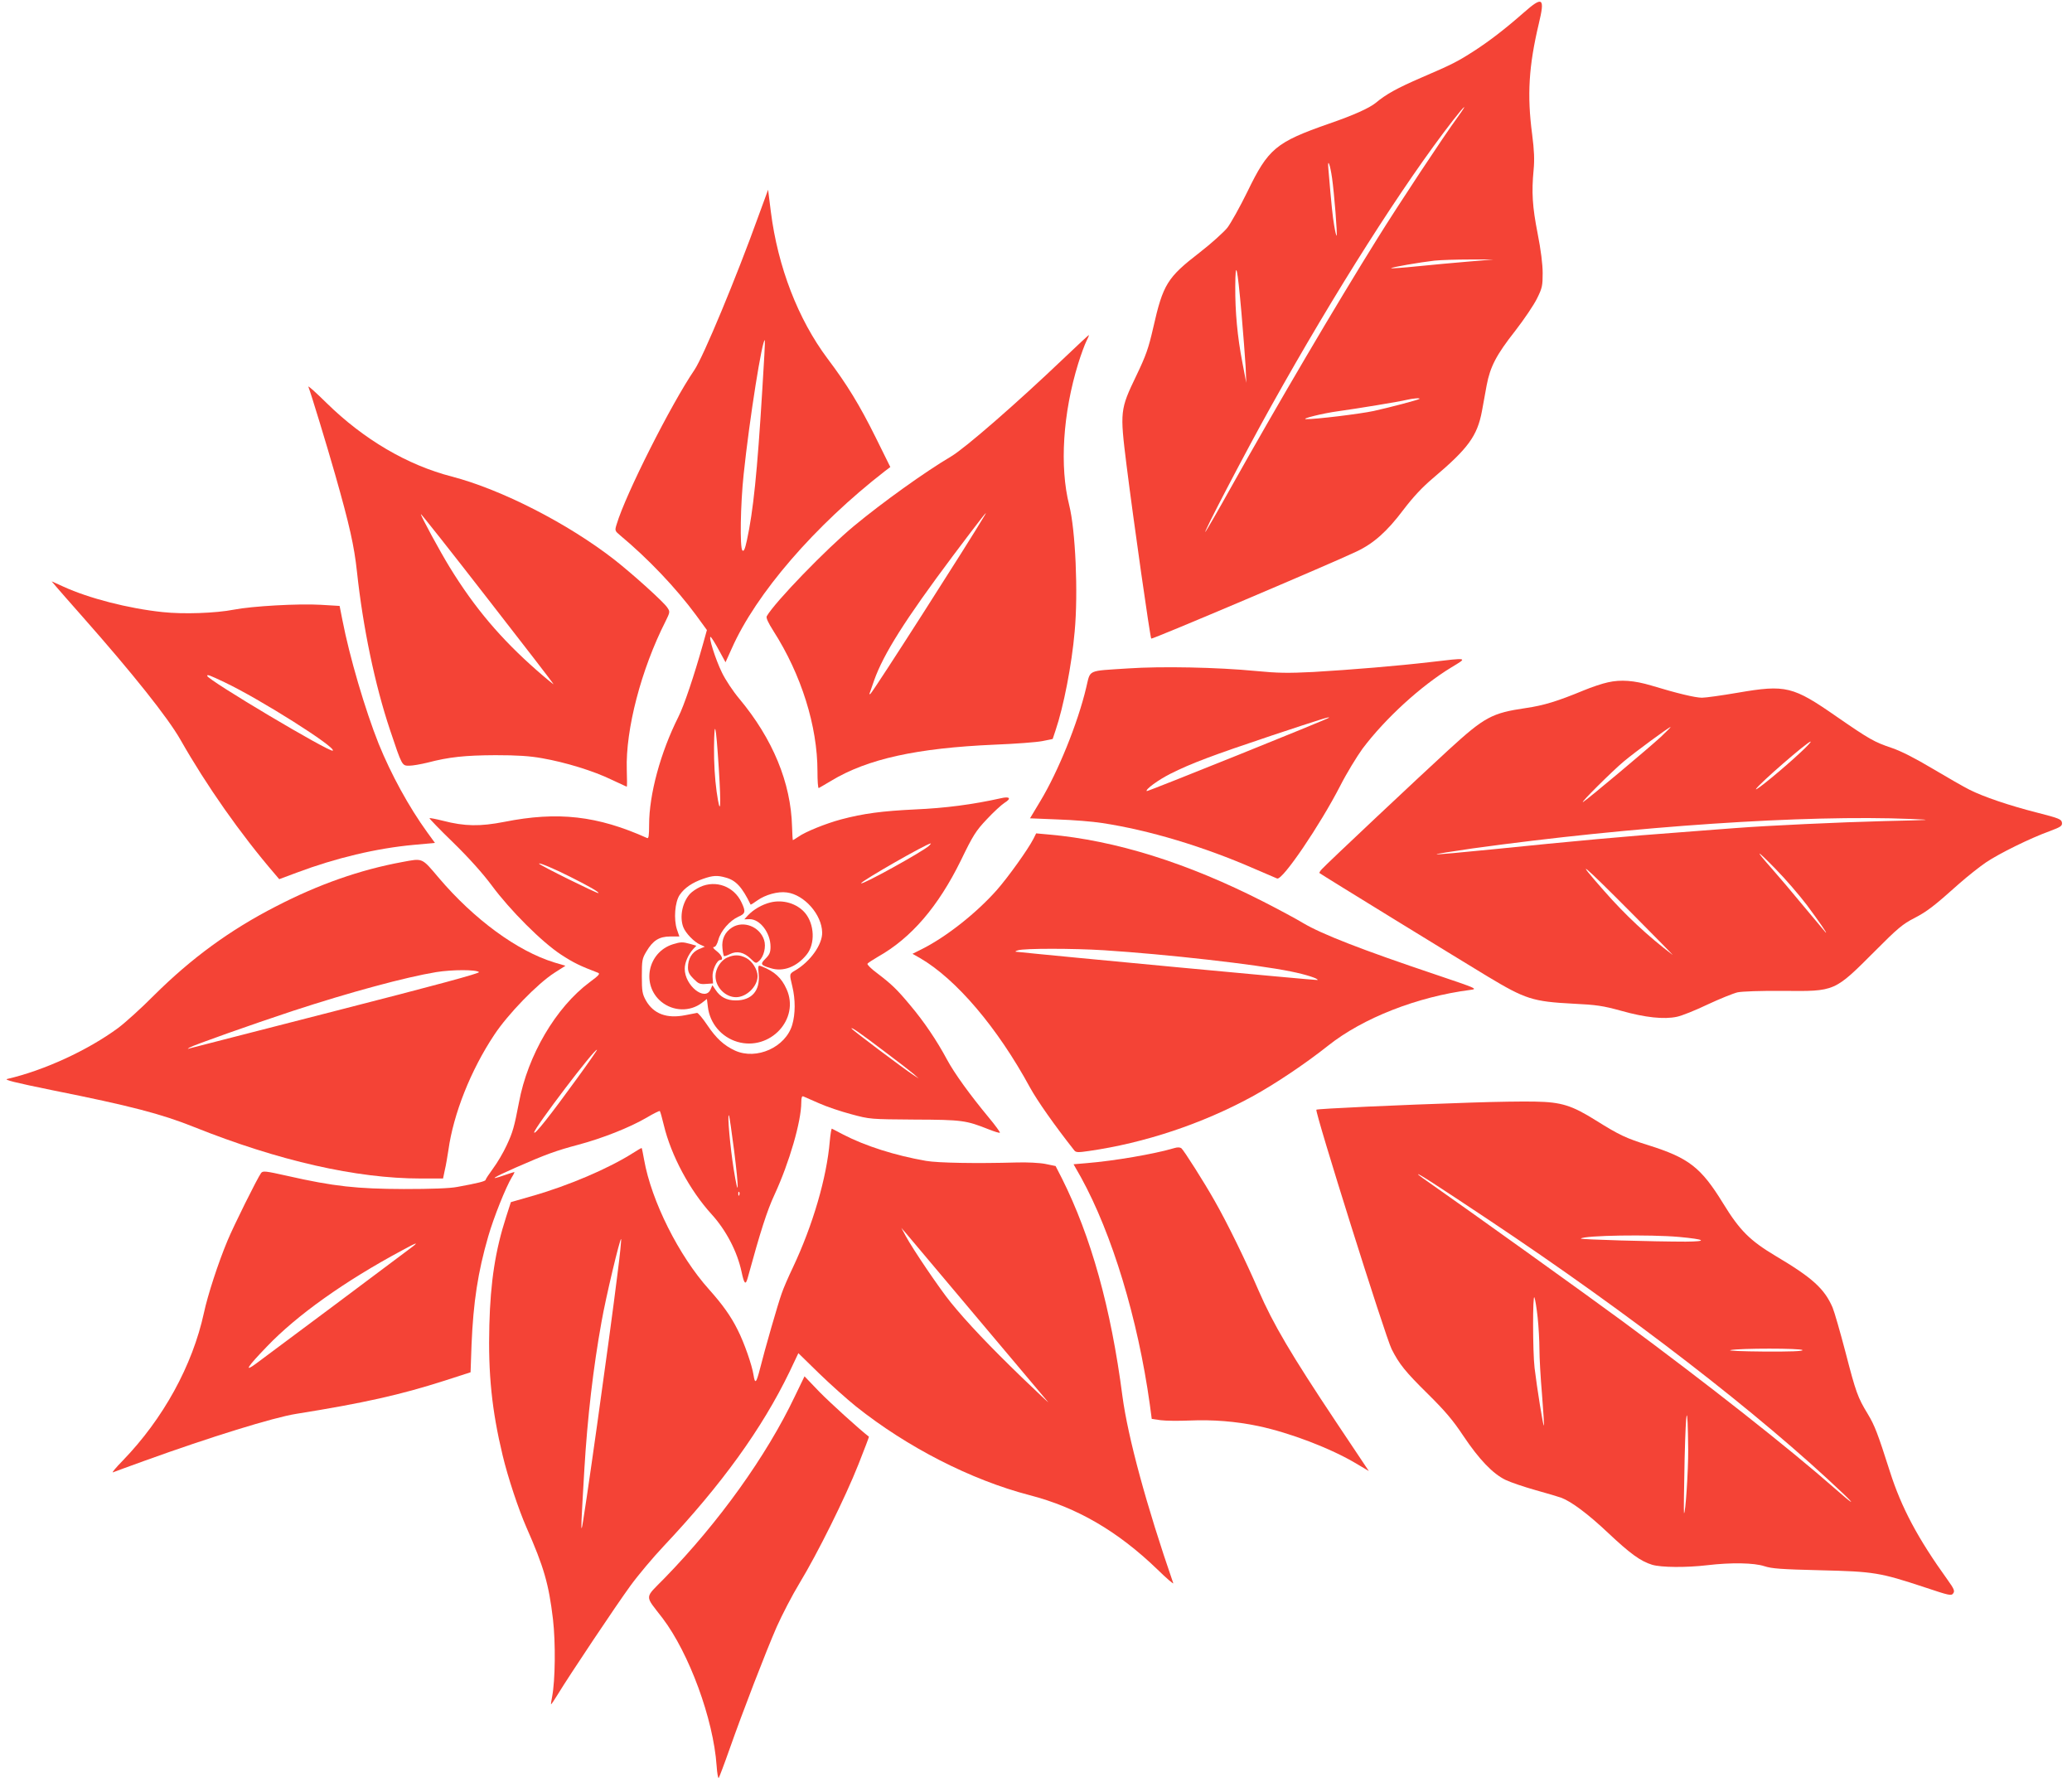
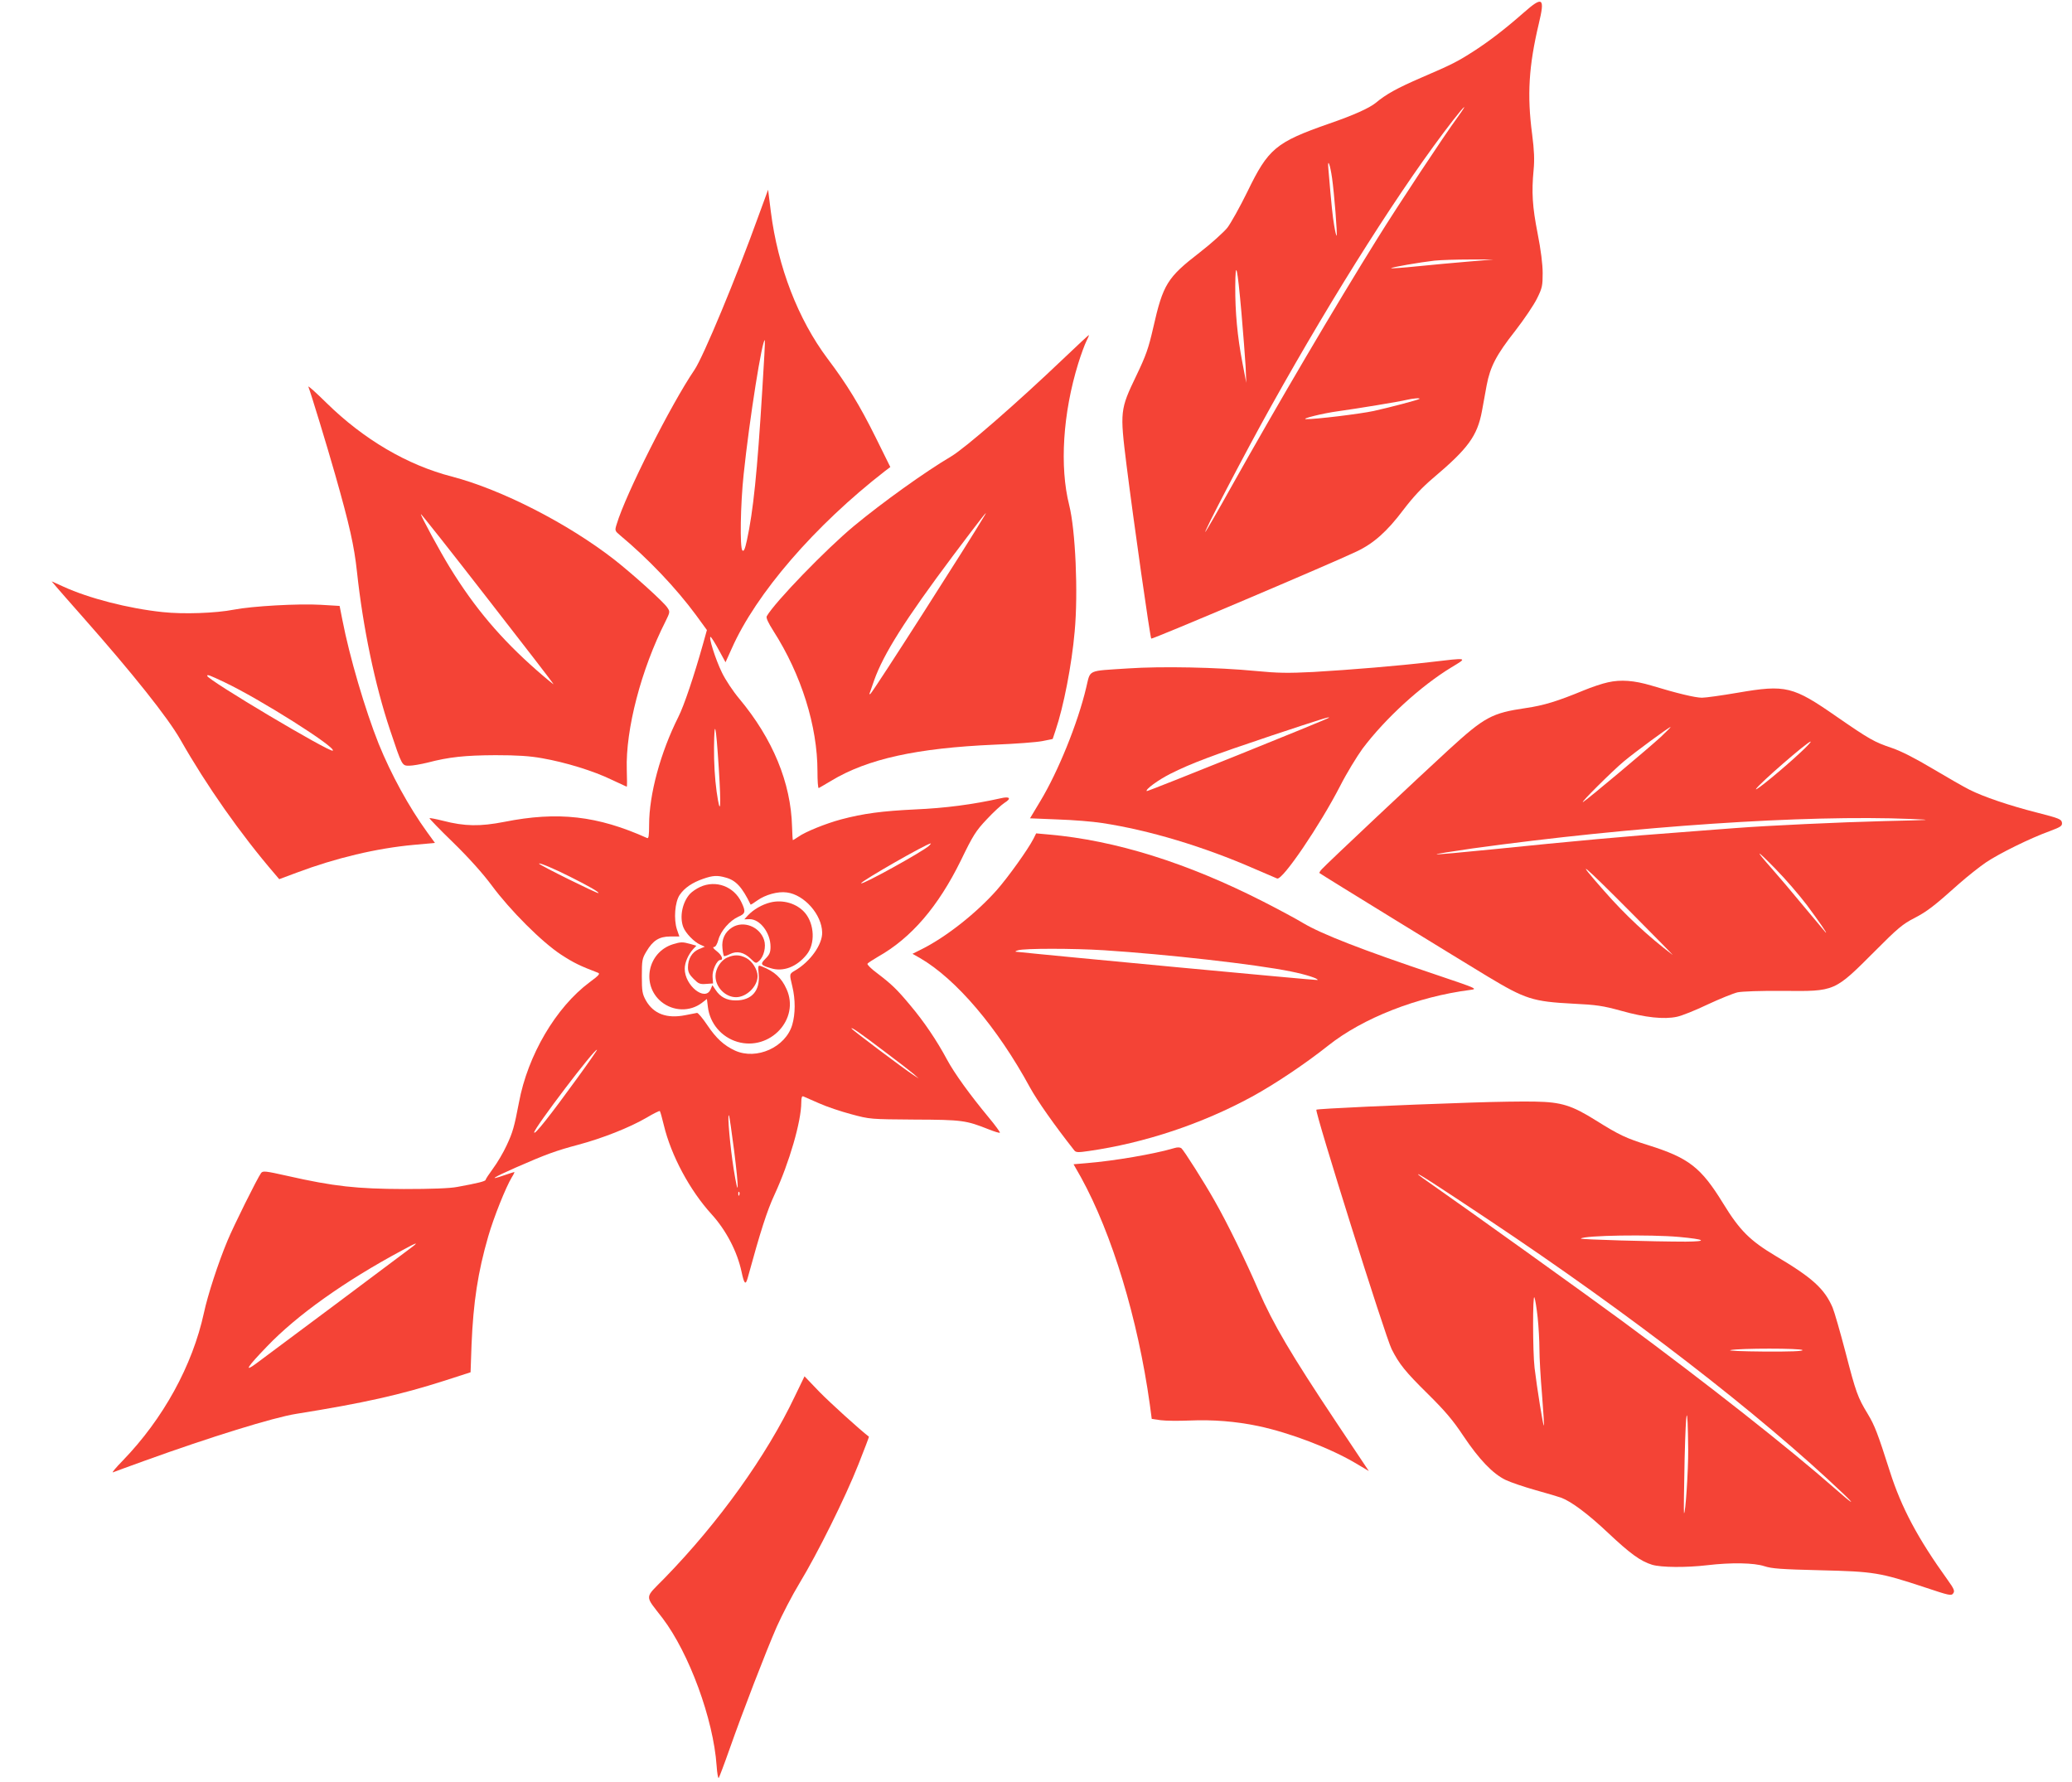
<svg xmlns="http://www.w3.org/2000/svg" version="1.0" width="1280pt" height="1101pt" viewBox="0 0 1280 1101" preserveAspectRatio="xMidYMid meet">
  <g transform="translate(0,1101) scale(0.1,-0.1)" fill="#f44336" stroke="none">
    <path d="M9413 10932 c-115 -101 -210 -174 -304 -235 -104 -67 -134 -83 -332 -168 -147 -64 -213 -100 -279 -155 -40 -32 -134 -75 -288 -128 -329 -115 -375 -154 -504 -420 -46 -94 -102 -194 -124 -223 -23 -28 -99 -97 -170 -152 -202 -156 -227 -197 -288 -466 -29 -127 -45 -172 -104 -295 -101 -210 -102 -221 -61 -551 44 -351 146 -1067 153 -1074 5 -6 1120 467 1268 538 106 50 189 124 289 257 61 80 116 139 182 195 218 184 275 261 304 416 7 41 21 112 29 159 22 115 59 187 177 337 55 71 115 160 134 199 32 64 35 79 35 157 0 54 -11 143 -31 244 -33 168 -38 256 -25 393 6 63 4 119 -9 220 -32 243 -21 422 41 683 39 162 25 173 -93 69z m-407 -644 c-84 -114 -372 -550 -498 -753 -261 -419 -613 -1017 -903 -1535 -81 -146 -153 -269 -158 -275 -21 -21 248 494 405 775 395 708 818 1373 1125 1768 75 96 94 110 29 20z m-777 -378 c13 -92 34 -350 28 -356 -2 -2 -9 26 -15 63 -10 59 -16 116 -36 352 -6 69 11 26 23 -59z m841 -516 c-85 -7 -226 -20 -314 -29 -87 -9 -160 -14 -162 -12 -6 5 179 37 268 47 40 4 138 7 218 7 l145 0 -155 -13z m-1401 -314 c11 -129 23 -280 26 -335 l4 -100 -24 125 c-31 161 -45 314 -44 470 1 176 13 123 38 -160z m1100 -534 c-6 -6 -184 -53 -284 -75 -84 -18 -363 -52 -416 -50 -37 1 102 36 199 49 116 16 378 59 422 70 37 9 86 13 79 6z" />
    <path d="M4686 9677 c-136 -378 -342 -873 -396 -952 -145 -213 -425 -768 -480 -952 -13 -41 -12 -42 21 -70 173 -144 345 -325 469 -493 l67 -92 -24 -86 c-56 -199 -117 -381 -153 -452 -110 -219 -180 -478 -180 -664 0 -67 -3 -87 -12 -83 -307 138 -551 166 -883 100 -149 -29 -244 -28 -379 7 -44 11 -81 18 -83 16 -2 -2 64 -71 148 -152 98 -96 182 -190 237 -264 113 -153 310 -350 428 -427 78 -51 118 -70 228 -112 15 -6 6 -16 -52 -59 -208 -155 -382 -451 -436 -742 -29 -151 -38 -184 -76 -265 -20 -44 -58 -108 -84 -143 -25 -34 -46 -66 -46 -70 0 -9 -49 -21 -175 -44 -46 -9 -161 -13 -330 -13 -291 1 -432 16 -719 81 -138 31 -152 32 -163 18 -23 -31 -171 -329 -208 -419 -57 -136 -122 -336 -145 -444 -71 -327 -252 -656 -503 -915 -42 -43 -68 -74 -59 -71 9 4 98 36 197 72 404 146 795 267 934 289 419 67 645 118 917 205 l161 52 6 171 c11 262 39 447 103 668 34 118 109 305 146 366 11 17 18 32 15 32 -2 0 -30 -9 -62 -20 -101 -35 -71 -15 72 48 187 82 248 104 387 141 146 39 314 105 419 166 43 26 81 44 83 42 3 -3 14 -42 25 -88 45 -187 160 -402 295 -550 89 -98 158 -229 185 -355 16 -76 25 -85 38 -38 79 288 119 414 166 515 91 197 165 452 165 569 0 30 4 41 13 37 6 -3 50 -22 96 -42 46 -21 136 -51 200 -68 115 -31 117 -31 391 -33 295 -1 318 -5 457 -60 35 -14 67 -24 70 -21 2 3 -28 45 -69 94 -116 140 -211 271 -258 358 -63 118 -144 237 -226 334 -84 101 -116 131 -205 199 -37 27 -64 54 -60 59 3 5 33 24 65 43 206 116 372 310 512 595 75 155 92 182 160 254 41 44 91 90 110 102 44 27 32 41 -23 28 -174 -39 -345 -61 -528 -69 -206 -10 -321 -25 -460 -62 -93 -25 -220 -76 -263 -107 -17 -11 -32 -21 -34 -21 -1 0 -4 37 -5 83 -7 272 -119 543 -327 792 -37 44 -85 116 -106 160 -40 81 -87 230 -69 220 5 -4 28 -40 50 -81 l41 -75 38 84 c150 340 514 761 947 1097 l33 25 -89 180 c-100 202 -179 331 -299 490 -182 243 -307 567 -350 907 l-17 136 -59 -161z m23 -1077 c-31 -509 -56 -749 -95 -928 -12 -55 -19 -71 -28 -62 -16 16 -12 283 8 470 36 344 116 844 131 828 2 -2 -5 -140 -16 -308z m-269 -2330 c16 -251 11 -316 -13 -150 -11 80 -17 179 -16 275 2 184 12 141 29 -125z m1300 -484 c-38 -36 -420 -247 -420 -232 0 13 405 245 430 246 2 0 -2 -6 -10 -14z m-2218 -192 c116 -58 180 -95 175 -101 -5 -5 -367 174 -367 182 0 8 93 -31 192 -81z m961 -5 c63 -17 101 -58 154 -167 0 -2 20 10 42 26 49 35 127 57 182 49 108 -14 216 -137 218 -247 2 -74 -73 -180 -167 -235 -37 -22 -36 -20 -17 -100 19 -79 19 -168 -1 -236 -41 -138 -220 -219 -353 -159 -69 32 -116 75 -172 158 -28 42 -57 76 -63 75 -6 -1 -38 -7 -72 -14 -115 -23 -197 8 -244 91 -22 40 -25 57 -25 150 0 97 2 109 28 152 40 68 79 93 148 93 l56 0 -15 43 c-21 64 -13 170 17 214 30 44 78 76 144 99 60 21 88 23 140 8z m982 -1075 c83 -62 164 -125 180 -139 l30 -27 -35 23 c-57 37 -380 280 -380 286 0 9 48 -24 205 -143z m-1896 -160 c-171 -236 -269 -360 -269 -339 0 26 376 522 388 510 2 -1 -52 -79 -119 -171z m966 -451 c31 -246 29 -311 -3 -113 -21 134 -40 340 -29 330 3 -3 17 -101 32 -217z m32 -275 c-3 -8 -6 -5 -6 6 -1 11 2 17 5 13 3 -3 4 -12 1 -19z m-2021 -321 c-52 -40 -910 -681 -965 -721 -76 -56 -54 -20 67 105 186 195 482 405 834 594 92 50 107 55 64 22z" />
    <path d="M4325 5531 c-22 -10 -50 -29 -62 -42 -48 -52 -66 -143 -42 -206 14 -37 67 -92 104 -108 l29 -13 -36 -15 c-43 -18 -68 -60 -68 -113 0 -28 8 -44 35 -71 30 -30 39 -34 77 -31 l43 3 -3 40 c-3 41 27 105 48 105 21 0 9 30 -22 54 -21 16 -27 26 -18 26 10 0 20 16 28 45 14 54 70 118 123 142 44 19 47 31 20 88 -46 99 -158 141 -256 96z" />
    <path d="M4758 5435 c-51 -13 -103 -43 -137 -79 l-23 -25 31 1 c65 2 131 -84 131 -170 0 -35 -6 -49 -31 -74 -34 -34 -31 -40 33 -59 76 -24 160 8 221 84 54 66 49 188 -10 258 -50 58 -136 84 -215 64z" />
    <path d="M4523 5281 c-45 -28 -66 -74 -60 -128 2 -24 7 -46 9 -49 3 -2 19 3 37 12 43 22 87 12 128 -28 32 -31 33 -31 53 -13 29 26 44 88 30 129 -27 82 -127 121 -197 77z" />
    <path d="M4157 5177 c-156 -49 -197 -251 -72 -355 74 -60 177 -63 251 -7 l31 24 6 -49 c12 -102 84 -187 183 -216 201 -58 387 141 303 326 -31 70 -76 110 -153 140 -24 9 -24 9 -19 -49 9 -101 -43 -161 -142 -161 -56 0 -96 21 -125 66 l-19 28 -12 -27 c-34 -75 -159 25 -159 128 0 39 21 87 52 122 l20 21 -38 11 c-47 13 -58 13 -107 -2z" />
    <path d="M4493 5095 c-40 -17 -73 -69 -73 -115 0 -68 61 -130 127 -130 65 0 133 67 133 130 0 40 -32 92 -70 112 -41 21 -73 22 -117 3z" />
    <path d="M6568 8793 c-282 -269 -605 -551 -693 -603 -161 -95 -424 -284 -598 -428 -174 -144 -490 -471 -540 -558 -6 -10 8 -40 41 -92 172 -269 272 -587 272 -867 0 -59 3 -105 8 -103 4 2 39 22 77 45 224 135 528 202 1010 223 127 5 259 15 294 22 l64 13 18 54 c49 144 100 404 118 611 22 239 5 625 -34 780 -60 238 -39 568 56 875 17 55 40 117 50 137 11 21 18 38 15 38 -2 0 -73 -66 -158 -147z m-484 -965 c-96 -163 -684 -1082 -706 -1103 -8 -7 -9 -4 -3 10 4 11 15 43 25 72 58 163 190 373 488 771 176 234 220 290 196 250z" />
    <path d="M1905 8621 c17 -44 114 -362 165 -541 90 -316 118 -443 135 -600 37 -345 111 -700 204 -978 75 -224 74 -222 119 -222 21 0 72 9 113 19 134 35 231 45 419 46 136 0 213 -5 290 -19 143 -25 316 -78 427 -132 51 -24 94 -44 95 -44 2 0 2 47 0 105 -8 249 89 620 239 916 28 57 29 60 12 85 -22 35 -217 210 -328 297 -288 224 -697 433 -1003 513 -276 71 -546 230 -775 455 -65 64 -115 109 -112 100z m1515 -1838 c0 -2 -47 36 -104 86 -222 195 -384 386 -538 637 -59 96 -178 315 -178 328 0 5 185 -229 410 -519 226 -290 410 -529 410 -532z" />
    <path d="M347 7386 c15 -18 89 -102 164 -187 311 -352 526 -622 604 -759 161 -283 369 -580 582 -828 l28 -33 107 40 c242 91 494 151 724 172 l131 12 -48 66 c-113 156 -223 357 -300 547 -83 208 -180 537 -224 765 l-17 86 -117 7 c-137 8 -423 -8 -536 -30 -113 -22 -312 -29 -441 -15 -210 22 -455 85 -612 157 l-73 33 28 -33z m1041 -591 c217 -103 689 -401 668 -422 -14 -15 -776 438 -776 462 0 10 13 5 108 -40z" />
    <path d="M8835 6920 c-196 -23 -483 -47 -721 -61 -159 -8 -220 -7 -355 6 -238 23 -583 30 -789 16 -259 -17 -232 -5 -260 -119 -52 -220 -174 -520 -284 -702 l-63 -105 171 -7 c94 -3 217 -13 274 -22 291 -44 629 -146 942 -283 69 -30 132 -57 140 -60 34 -10 264 329 389 572 39 77 102 180 138 230 140 186 359 387 550 503 101 61 106 60 -132 32z m-626 -344 c-11 -10 -1121 -457 -1125 -453 -10 10 71 69 146 107 127 64 263 115 625 236 316 105 365 120 354 110z" />
    <path d="M9933 6795 c-34 -7 -102 -30 -150 -50 -162 -67 -247 -93 -358 -109 -209 -31 -253 -54 -475 -257 -163 -149 -760 -710 -784 -738 -11 -11 -17 -23 -15 -24 10 -9 888 -548 1039 -639 233 -140 279 -155 527 -168 146 -7 185 -13 298 -44 149 -42 265 -54 344 -37 30 6 115 40 190 76 75 35 159 69 185 75 30 6 142 10 280 9 325 -3 316 -7 571 248 137 138 171 166 240 201 80 42 119 71 281 216 49 43 122 101 163 129 82 55 272 149 394 193 69 26 77 32 75 52 -3 21 -16 27 -153 62 -173 44 -332 98 -419 142 -34 17 -135 75 -226 129 -109 65 -195 109 -254 129 -107 36 -137 53 -337 191 -273 190 -316 201 -613 150 -99 -17 -199 -31 -222 -31 -41 0 -154 27 -312 75 -107 32 -190 38 -269 20z m327 -337 c-71 -66 -456 -389 -480 -402 -26 -14 181 192 252 251 68 57 279 212 288 212 3 0 -24 -27 -60 -61z m865 -94 c-104 -98 -288 -249 -277 -228 16 30 319 293 337 293 6 0 -21 -29 -60 -65z m680 -413 c143 -6 136 -6 -160 -13 -277 -7 -728 -28 -920 -43 -38 -3 -191 -14 -340 -26 -319 -23 -680 -56 -1158 -105 -192 -19 -351 -34 -353 -31 -2 2 98 18 223 36 993 137 2057 209 2708 182z m-642 -533 c75 -101 131 -182 115 -168 -3 3 -63 75 -134 160 -70 85 -160 191 -199 235 -109 123 -98 122 23 -2 61 -62 148 -163 195 -225z m-1066 -66 c138 -139 244 -247 235 -240 -152 115 -293 247 -421 393 -194 220 -146 181 186 -153z" />
    <path d="M6384 5828 c-34 -66 -155 -235 -226 -316 -126 -142 -309 -287 -461 -364 l-60 -30 46 -26 c224 -130 479 -430 680 -800 45 -82 151 -233 274 -389 10 -12 23 -13 90 -3 342 49 698 167 1008 336 141 77 329 203 470 315 214 170 550 302 878 344 47 6 43 8 -215 95 -452 152 -700 248 -818 318 -41 25 -151 84 -245 132 -471 240 -914 379 -1327 415 l-77 7 -17 -34z m436 -688 c388 -25 939 -87 1154 -131 95 -19 174 -45 165 -53 -3 -3 -1662 153 -1864 175 -5 1 1 5 15 9 37 12 340 12 530 0z" />
-     <path d="M2485 5685 c-261 -48 -517 -138 -780 -274 -285 -146 -522 -320 -752 -548 -78 -79 -179 -170 -223 -203 -186 -137 -456 -262 -685 -315 -23 -5 45 -22 280 -70 480 -96 672 -146 874 -227 523 -209 1003 -318 1399 -318 l139 0 11 53 c7 28 16 84 22 122 31 224 138 494 283 712 85 129 267 316 371 383 l69 44 -70 21 c-227 70 -494 265 -713 523 -106 125 -96 121 -225 97z m474 -680 c7 -7 -266 -81 -880 -238 -489 -126 -898 -230 -907 -233 -15 -5 -16 -5 -1 5 22 14 386 143 634 225 360 118 702 210 890 241 100 16 248 16 264 0z" />
    <path d="M9090 4199 c-460 -15 -952 -38 -958 -44 -11 -11 426 -1402 465 -1479 47 -93 85 -140 223 -276 107 -106 155 -162 220 -260 97 -145 182 -234 261 -272 31 -15 114 -43 185 -63 71 -20 143 -41 159 -47 63 -24 165 -100 288 -216 139 -131 202 -176 273 -198 56 -17 212 -18 339 -3 151 18 292 15 355 -6 46 -15 103 -19 345 -25 333 -8 368 -14 644 -105 153 -51 165 -54 177 -38 11 15 6 27 -34 83 -185 257 -286 447 -357 670 -75 235 -94 285 -137 356 -62 102 -73 133 -137 380 -33 126 -69 251 -80 277 -50 116 -125 184 -351 318 -159 95 -222 157 -325 325 -137 223 -212 281 -463 360 -135 42 -178 62 -322 152 -150 94 -214 114 -375 117 -71 2 -249 -1 -395 -6z m100 -720 c880 -586 1681 -1205 2195 -1694 85 -81 59 -66 -50 30 -283 249 -790 648 -1310 1032 -221 163 -966 697 -1167 837 -54 37 -98 69 -98 72 0 7 98 -56 430 -277z m1183 -110 c162 -15 181 -28 41 -29 -197 0 -654 13 -648 19 19 20 431 26 607 10z m-874 -497 c6 -57 11 -145 11 -196 0 -52 7 -178 16 -281 8 -103 14 -189 11 -191 -4 -4 -42 230 -57 356 -12 100 -12 464 -1 435 5 -11 14 -67 20 -123z m1636 -202 c4 -7 -77 -10 -237 -9 -134 1 -227 5 -208 9 55 12 438 12 445 0z m-706 -615 c1 -128 -17 -401 -26 -392 -2 3 0 154 4 338 8 330 19 358 22 54z" />
-     <path d="M5126 3960 c-19 -225 -104 -517 -228 -780 -28 -58 -59 -130 -69 -160 -22 -60 -106 -352 -134 -465 -23 -90 -31 -97 -40 -39 -9 60 -58 201 -98 279 -42 85 -94 157 -177 250 -186 207 -356 546 -401 801 -7 38 -13 70 -15 72 -1 2 -26 -13 -56 -32 -148 -94 -398 -201 -620 -264 l-132 -38 -29 -90 c-67 -207 -97 -401 -104 -669 -8 -300 15 -526 82 -805 33 -138 98 -333 147 -445 108 -245 138 -349 164 -567 17 -147 14 -379 -5 -478 -5 -25 -8 -46 -7 -48 2 -1 20 26 41 60 73 120 363 554 450 673 48 66 140 175 204 243 361 383 609 728 778 1077 l55 116 127 -124 c70 -68 173 -160 229 -205 316 -252 711 -454 1072 -548 294 -76 545 -223 789 -458 57 -56 102 -94 99 -86 -166 480 -280 901 -314 1155 -71 547 -194 986 -374 1346 l-39 76 -63 13 c-35 7 -113 11 -178 9 -247 -7 -487 -3 -560 10 -190 33 -375 92 -510 162 -36 19 -68 35 -71 37 -3 1 -9 -34 -13 -78z m916 -1097 c226 -268 420 -499 432 -513 11 -13 -60 54 -159 149 -200 193 -344 345 -442 466 -69 85 -233 327 -278 410 l-27 50 32 -37 c17 -20 216 -257 442 -525z m-2227 281 c-48 -391 -213 -1565 -221 -1573 -5 -5 -4 23 16 364 19 319 55 628 106 910 26 149 114 518 121 511 2 -2 -7 -98 -22 -212z" />
    <path d="M7255 3918 c-125 -37 -371 -79 -541 -93 l-82 -7 46 -81 c192 -349 351 -872 425 -1402 l12 -90 55 -8 c30 -4 111 -5 180 -2 141 6 284 -5 422 -34 195 -41 450 -138 608 -233 l76 -45 -201 301 c-280 420 -390 607 -480 814 -78 181 -193 417 -272 555 -63 112 -190 312 -205 324 -8 6 -24 7 -43 1z" />
    <path d="M4910 2384 c-175 -368 -470 -779 -804 -1122 -127 -130 -126 -101 -13 -248 164 -216 314 -623 334 -912 3 -46 9 -79 13 -75 3 4 33 82 65 173 84 239 225 604 293 760 33 74 96 196 141 270 111 183 283 529 364 734 37 93 66 170 65 171 -61 47 -237 207 -306 277 l-92 96 -60 -124z" />
  </g>
</svg>